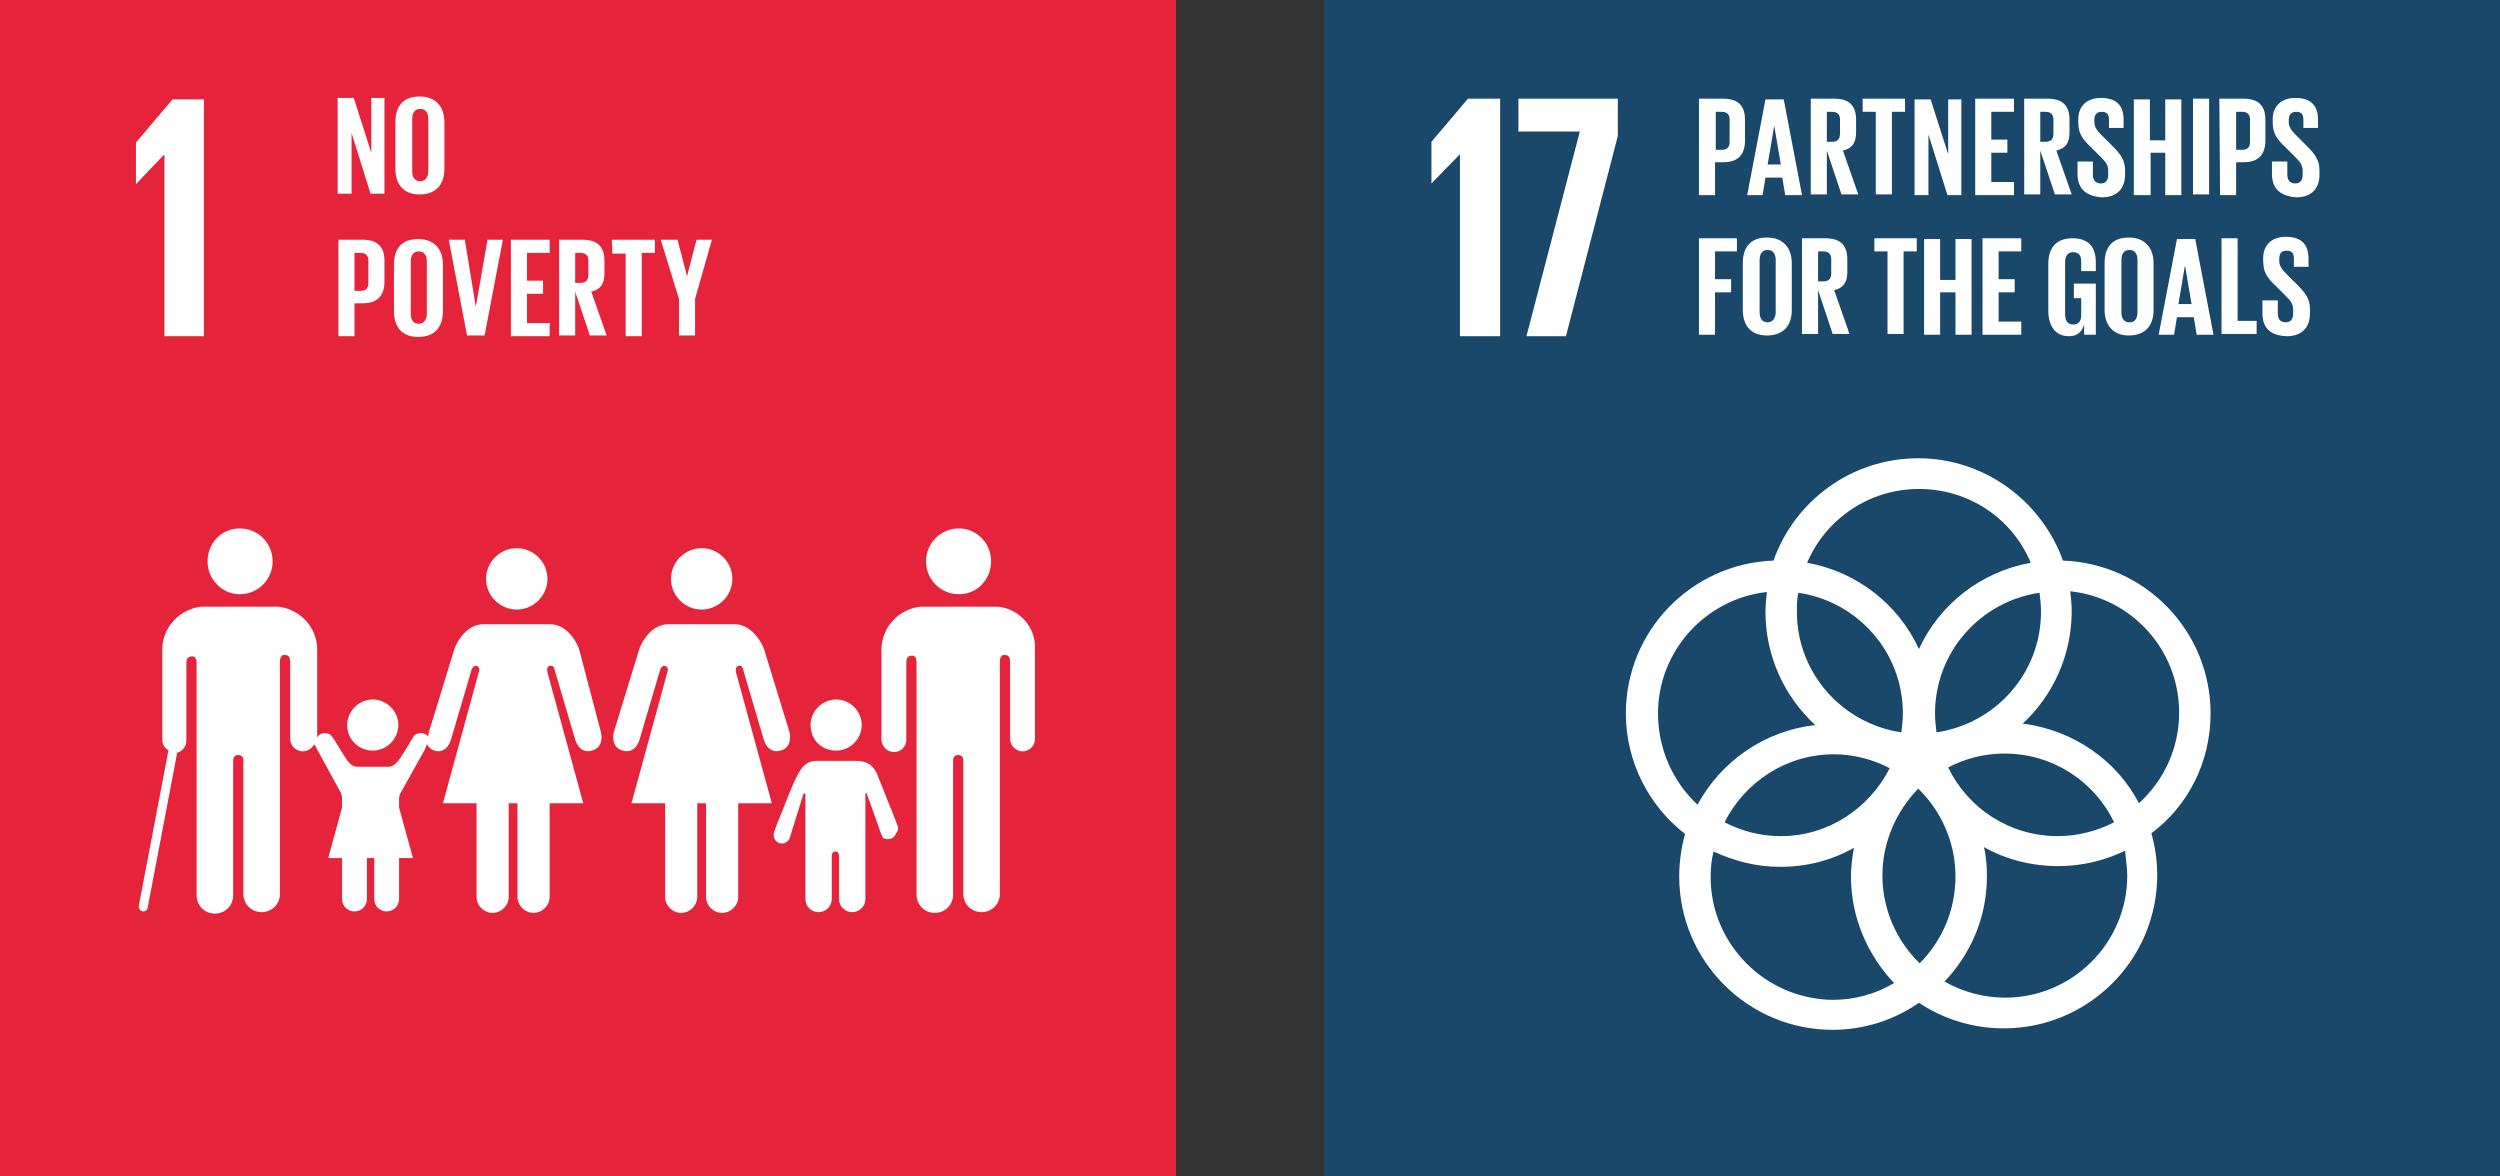
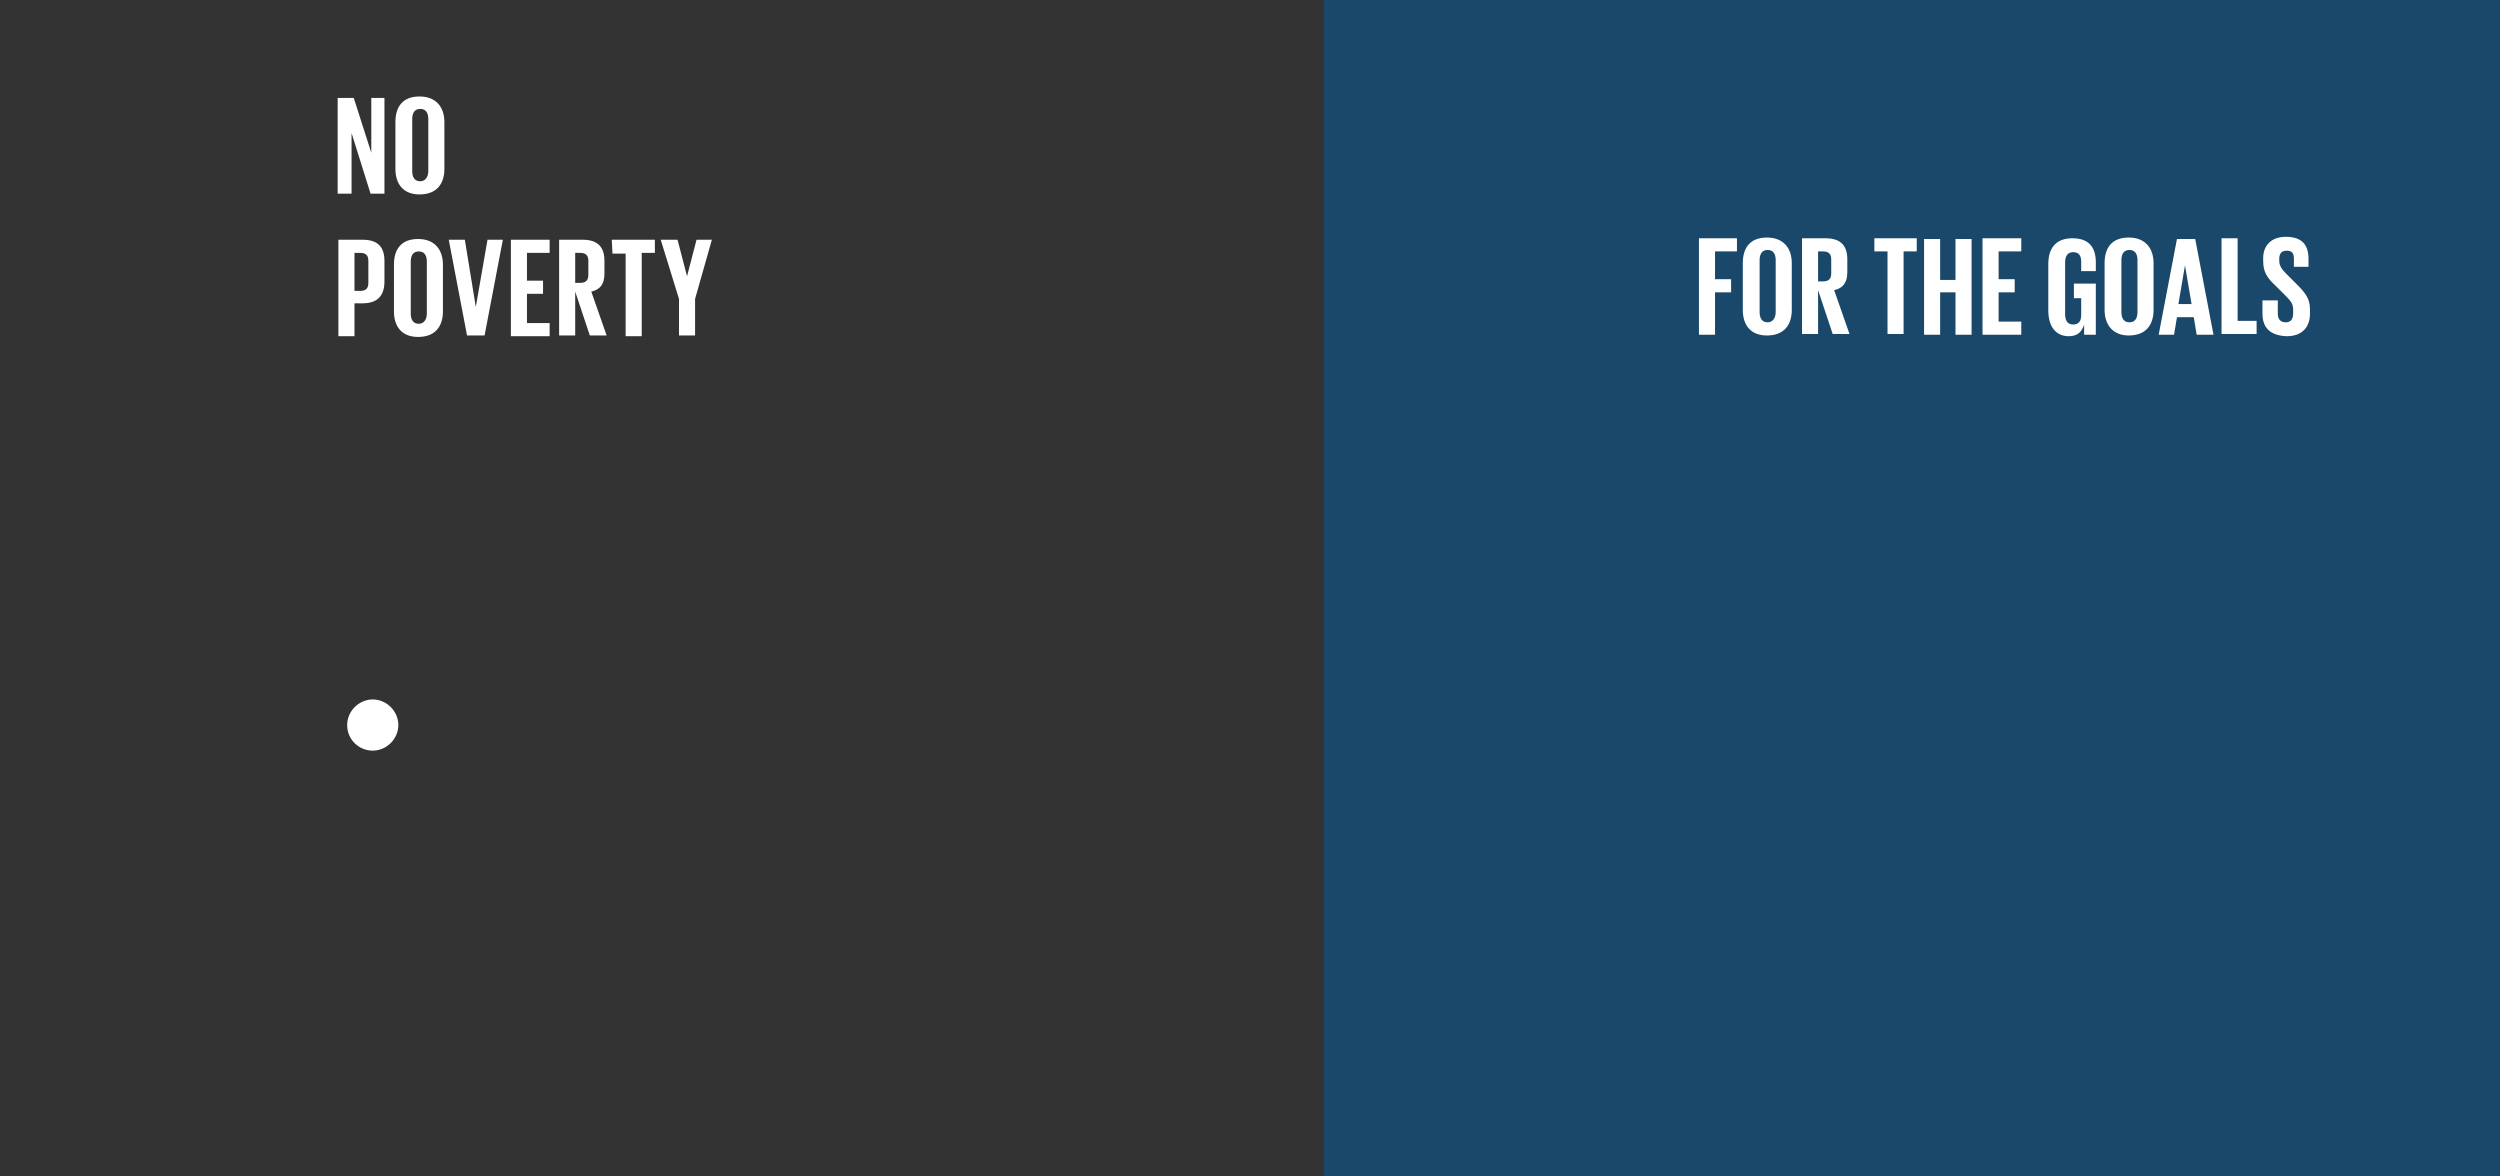
<svg xmlns="http://www.w3.org/2000/svg" version="1.1" id="Layer_1" x="0px" y="0px" viewBox="0 0 342.05 160.9" style="enable-background:new 0 0 342.05 160.9;" xml:space="preserve">
  <rect x="0" y="0" width="342.05" height="160.9" fill="#333333" stroke="none" />
  <style type="text/css">
	.st0{fill:#19486A;}
	.st1{fill:#FFFFFF;}
	.st2{fill:#E5243B;}
</style>
  <g>
    <path class="st0" d="M181.15,0h160.9v160.9h-160.9V0z" />
-     <path class="st1" d="M205.25,13.5V46h-5.5V21.1l-3.9,4v-5.7l5-5.9L205.25,13.5z M207.75,13.5h13.6v5.1l-7.1,27.4h-5.4l7.3-28h-8.4   L207.75,13.5z M302.45,97.6c0-11.3-9-20.5-20.2-20.9c-2.9-8.1-10.7-14-19.8-14s-16.9,5.8-19.8,14c-11.2,0.4-20.2,9.6-20.2,20.9   c0,6.7,3.2,12.7,8.1,16.5c-0.5,1.8-0.8,3.8-0.8,5.8c0,11.6,9.4,21,21,21c4.4,0,8.5-1.4,11.8-3.7c3.3,2.2,7.3,3.5,11.6,3.5   c11.6,0,21-9.4,21-21c0-2-0.3-3.9-0.8-5.7C299.35,110.3,302.45,104.3,302.45,97.6 M279.25,83.7c0,8.4-6.2,15.3-14.3,16.5   c-0.1-0.8-0.2-1.7-0.2-2.6c0-8.4,6.2-15.3,14.3-16.5C279.15,81.9,279.25,82.8,279.25,83.7 M262.65,131.8c-3.1-3-5.1-7.3-5.1-12   c0-4.6,1.9-8.8,4.9-11.9c3.1,3,5.1,7.3,5.1,12S265.65,128.8,262.65,131.8 M246.05,81.1c8.1,1.2,14.3,8.1,14.3,16.5   c0,0.9-0.1,1.7-0.2,2.6c-8.1-1.2-14.3-8.1-14.3-16.5C245.85,82.8,245.85,81.9,246.05,81.1 M258.55,105.1c-2.8,5.5-8.4,9.3-14.9,9.3   c-2.8,0-5.4-0.7-7.7-1.9c2.8-5.5,8.4-9.3,15-9.3C253.55,103.2,256.25,103.9,258.55,105.1 M266.55,105c2.3-1.2,4.9-1.9,7.7-1.9   c6.6,0,12.3,3.8,15,9.4c-2.3,1.2-5,1.9-7.7,1.9C274.95,114.4,269.25,110.6,266.55,105 M262.55,66.9c6.9,0,12.8,4.1,15.3,10.1   c-6.8,1.2-12.5,5.7-15.3,11.8c-2.8-6.1-8.5-10.6-15.3-11.8C249.75,71.1,255.65,66.9,262.55,66.9 M226.85,97.6   c0-8.6,6.6-15.7,14.9-16.6c-0.1,0.9-0.2,1.8-0.2,2.7c0,6.1,2.6,11.6,6.8,15.5c-7,0.8-12.9,5-16.1,10.9   C228.95,107,226.85,102.6,226.85,97.6 M234.05,120c0-1.2,0.1-2.3,0.4-3.5c2.8,1.3,5.8,2.1,9.1,2.1c3.7,0,7.1-0.9,10.1-2.6   c-0.2,1.2-0.4,2.5-0.4,3.9c0,5.7,2.3,10.8,5.9,14.6c-2.5,1.5-5.4,2.3-8.4,2.3C241.55,136.7,234.05,129.2,234.05,120 M291.05,119.8   c0,9.2-7.5,16.7-16.7,16.7c-3,0-5.8-0.8-8.3-2.2c3.6-3.8,5.8-8.8,5.8-14.4c0-1.4-0.1-2.7-0.4-4c3,1.7,6.5,2.6,10.2,2.6   c3.3,0,6.4-0.8,9.1-2.1C290.85,117.6,291.05,118.7,291.05,119.8 M276.75,99c4.1-3.8,6.7-9.3,6.7-15.4c0-0.9-0.1-1.8-0.2-2.7   c8.4,0.9,14.9,8,14.9,16.6c0,4.9-2.1,9.3-5.5,12.4C289.65,104.1,283.75,99.9,276.75,99" />
    <g>
-       <path class="st1" d="M232.45,13.5h3.3c2.2,0,3,1.1,3,2.9v2.8c0,1.8-0.8,3-3,3h-1.1v4.5h-2.2V13.5z M234.75,15.3v5.2h0.8    c0.8,0,1.1-0.4,1.1-1.1v-3c0-0.7-0.3-1.1-1.1-1.1L234.75,15.3L234.75,15.3z M239.05,26.7l2.5-13.1h2.5l2.5,13.1h-2.3l-0.4-2.4    h-2.3l-0.4,2.4H239.05z M241.85,22.5h1.8l-0.9-5.3L241.85,22.5L241.85,22.5z M249.95,20.6v6h-2.2V13.5h3.2c2.2,0,3,1.1,3,2.9v1.7    c0,1.4-0.5,2.2-1.8,2.5l2.1,6h-2.3L249.95,20.6L249.95,20.6z M249.95,15.3v4.1h0.7c0.8,0,1.1-0.4,1.1-1.1v-1.9    c0-0.7-0.3-1.1-1.1-1.1C250.65,15.3,249.95,15.3,249.95,15.3z M254.75,13.5h5.9v1.8h-1.8v11.3h-2.2V15.3h-1.8v-1.8H254.75    L254.75,13.5z M263.85,18.4v8.3h-1.9V13.6h2.2l2.4,7.5v-7.5h1.8v13.1h-1.9L263.85,18.4z M270.25,13.5h5.3v1.8h-3.1v3.8h2.2v1.8    h-2.2v4h3.1v1.8h-5.3V13.5L270.25,13.5z M279.15,20.6v6h-2.2V13.5h3.2c2.2,0,3,1.1,3,2.9v1.7c0,1.4-0.5,2.2-1.8,2.5l2.1,6h-2.3    L279.15,20.6L279.15,20.6z M279.15,15.3v4.1h0.7c0.8,0,1.1-0.4,1.1-1.1v-1.9c0-0.7-0.3-1.1-1.1-1.1    C279.85,15.3,279.15,15.3,279.15,15.3z M284.25,23.8v-1.7h2.1v1.8c0,0.7,0.3,1.2,1.1,1.2c0.7,0,1-0.5,1-1.2v-0.5    c0-0.8-0.3-1.2-1-1.9l-1.3-1.3c-1.3-1.2-1.8-2-1.8-3.5v-0.4c0-1.6,1-2.9,3.1-2.9c2.2,0,3.1,1.1,3.1,3v1.1h-2v-1.1    c0-0.8-0.3-1.1-1-1.1c-0.6,0-1,0.3-1,1.1v0.3c0,0.7,0.4,1.2,1,1.8l1.4,1.4c1.2,1.2,1.8,2,1.8,3.4v0.6c0,1.8-1,3.1-3.2,3.1    C285.15,26.8,284.25,25.6,284.25,23.8L284.25,23.8z M296.35,20.9h-2.1v5.8h-2.3V13.6h2.2v5.6h2.1v-5.6h2.2v13.1h-2.2v-5.8    L296.35,20.9L296.35,20.9z M300.05,13.5h2.2v13.1h-2.2V13.5z M303.65,13.5h3.3c2.2,0,3,1.1,3,2.9v2.8c0,1.8-0.8,3-3,3h-1v4.5h-2.2    L303.65,13.5z M305.95,15.3v5.2h0.8c0.8,0,1.1-0.4,1.1-1.1v-3c0-0.7-0.3-1.1-1.1-1.1L305.95,15.3L305.95,15.3z M310.85,23.8v-1.7    h2.1v1.8c0,0.7,0.3,1.2,1.1,1.2c0.7,0,1-0.5,1-1.2v-0.5c0-0.8-0.3-1.2-1-1.9l-1.3-1.3c-1.3-1.2-1.8-2-1.8-3.5v-0.4    c0-1.6,1-2.9,3.1-2.9c2.2,0,3.1,1.1,3.1,3v1.1h-2v-1.1c0-0.8-0.3-1.1-1-1.1c-0.6,0-1,0.3-1,1.1v0.3c0,0.7,0.4,1.2,1,1.8l1.4,1.4    c1.2,1.2,1.8,2,1.8,3.4v0.6c0,1.8-1,3.1-3.2,3.1C311.75,26.8,310.85,25.6,310.85,23.8L310.85,23.8z" />
-     </g>
+       </g>
    <g>
      <path class="st1" d="M232.45,32.6h5.2v1.8h-3v3.8h2.2V40h-2.2v5.8h-2.2V32.6L232.45,32.6z M238.45,42.4V36c0-2.1,1-3.5,3.3-3.5    s3.4,1.5,3.4,3.5v6.4c0,2-1,3.5-3.4,3.5C239.45,45.9,238.45,44.4,238.45,42.4z M242.95,42.7v-7.1c0-0.8-0.3-1.4-1.1-1.4    s-1.1,0.6-1.1,1.4v7.1c0,0.8,0.3,1.4,1.1,1.4C242.55,44.1,242.95,43.5,242.95,42.7z M248.75,39.7v6h-2.2V32.6h3.2    c2.2,0,3,1.1,3,2.9v1.7c0,1.4-0.5,2.2-1.8,2.5l2.1,6h-2.3L248.75,39.7L248.75,39.7z M248.75,34.4v4.1h0.7c0.8,0,1.1-0.4,1.1-1.1    v-1.9c0-0.7-0.3-1.1-1.1-1.1H248.75z M256.35,32.6h5.9v1.8h-1.8v11.3h-2.2V34.4h-1.8v-1.8L256.35,32.6L256.35,32.6z M267.55,40    h-2.1v5.8h-2.2V32.7h2.2v5.6h2.1v-5.6h2.2v13.1h-2.2V40z M271.25,32.6h5.3v1.8h-3.1v3.8h2.2V40h-2.2v4h3.1v1.8h-5.3V32.6    L271.25,32.6z M283.65,38.8h3.1v7h-1.6v-1.4c-0.3,1-0.9,1.6-2.1,1.6c-1.9,0-2.8-1.5-2.8-3.5v-6.4c0-2.1,1-3.5,3.3-3.5    c2.4,0,3.2,1.4,3.2,3.3v1.2h-2v-1.3c0-0.8-0.3-1.3-1.1-1.3s-1.1,0.6-1.1,1.4V43c0,0.8,0.3,1.4,1.1,1.4c0.7,0,1.1-0.4,1.1-1.3v-2.3    h-1v-2L283.65,38.8L283.65,38.8z M287.95,42.4V36c0-2.1,1-3.5,3.3-3.5s3.4,1.5,3.4,3.5v6.4c0,2-1,3.5-3.4,3.5    C289.05,45.9,287.95,44.4,287.95,42.4z M292.45,42.7v-7.1c0-0.8-0.3-1.4-1.1-1.4s-1.1,0.6-1.1,1.4v7.1c0,0.8,0.3,1.4,1.1,1.4    S292.45,43.5,292.45,42.7z M295.35,45.8l2.5-13.1h2.5l2.5,13.1h-2.3l-0.4-2.4h-2.3l-0.4,2.4C297.45,45.8,295.35,45.8,295.35,45.8z     M298.05,41.6h1.8l-0.9-5.3L298.05,41.6L298.05,41.6z M303.95,32.6h2.2v11.3h2.6v1.8h-4.8L303.95,32.6L303.95,32.6z M309.55,42.9    v-1.8h2.1v1.8c0,0.7,0.3,1.2,1.1,1.2c0.7,0,1-0.5,1-1.2v-0.5c0-0.8-0.3-1.2-1-1.9l-1.3-1.3c-1.3-1.2-1.8-2-1.8-3.5v-0.4    c0-1.6,1-2.9,3.1-2.9c2.2,0,3.1,1.1,3.1,3v1.1h-2v-1.1c0-0.8-0.3-1.1-1-1.1c-0.6,0-1,0.3-1,1.1v0.3c0,0.7,0.4,1.2,1,1.8l1.4,1.4    c1.2,1.2,1.8,2,1.8,3.4v0.6c0,1.8-1,3.1-3.2,3.1C310.45,45.9,309.55,44.7,309.55,42.9L309.55,42.9z" />
    </g>
  </g>
  <g>
-     <path class="st2" d="M0,0h160.9v160.9H0V0z" />
    <g>
-       <path class="st1" d="M22.4,21.2h0.1V46h5.4V13.6h-4.3l-5,5.9v5.7L22.4,21.2z M131.2,81.3c2.5,0,4.4-2,4.4-4.5s-2-4.5-4.4-4.5    c-2.5,0-4.5,2-4.5,4.5S128.7,81.3,131.2,81.3z M136.4,83H126c-3,0.3-5.4,2.8-5.4,5.9v12.3c0,0.9,0.8,1.7,1.7,1.7    c1,0,1.7-0.8,1.7-1.7V90.6c0-0.4,0.1-0.9,0.8-0.9c0.5,0,0.6,0.5,0.6,0.9v31.8c0,1.4,1.1,2.5,2.5,2.5s2.5-1.1,2.5-2.5V104    c0-0.2,0.1-0.7,0.7-0.7s0.7,0.5,0.7,0.7v18.3c0,1.4,1.1,2.5,2.5,2.5s2.5-1.1,2.5-2.5V90.5c0-0.3,0.1-0.9,0.6-0.9    c0.7,0,0.8,0.5,0.8,0.9v10.6c0,0.9,0.8,1.7,1.7,1.7c1,0,1.7-0.8,1.7-1.7V88.9C141.8,85.8,139.4,83.2,136.4,83L136.4,83z M96,83.4    c2.3,0,4.2-1.9,4.2-4.2c0-2.3-1.9-4.2-4.2-4.2s-4.2,1.9-4.2,4.2S93.7,83.4,96,83.4z M101,91.1c0.6-0.2,0.7,0.6,0.7,0.6l2.8,9.5    c0,0,0.5,2,2.3,1.5s1.2-2.6,1.2-2.6l-3.5-11.4c0,0-1.3-3.3-4-3.3h-9c-2.8,0-4,3.3-4,3.3L84,100.1c0,0-0.6,2.1,1.2,2.6    s2.3-1.5,2.3-1.5l2.8-9.5c0,0,0.2-0.7,0.7-0.6c0.6,0.2,0.3,0.9,0.3,0.9l-4.9,17.9H91v12.8c0,1.2,1,2.2,2.2,2.2s2.2-1,2.2-2.2    v-12.8h1.2v12.8c0,1.2,1,2.2,2.2,2.2s2.2-1,2.2-2.2v-12.8h4.6L100.7,92C100.7,92,100.5,91.3,101,91.1L101,91.1z M70.7,83.4    c2.3,0,4.2-1.9,4.2-4.2c0-2.3-1.9-4.2-4.2-4.2s-4.2,1.9-4.2,4.2S68.4,83.4,70.7,83.4z M79.2,88.7c0,0-1.2-3.3-4-3.3h-9    c-2.8,0-4,3.3-4,3.3l-3.5,11.4c0,0-0.1,0.3-0.1,0.7c-0.2-0.3-0.6-0.5-1-0.5c-0.5,0-0.9,0.2-1.1,0.6c-0.1,0.1-1.7,3-2.3,3.5    c-0.6,0.6-1.1,0.5-1.1,0.5h-4.2c0,0-0.5,0.1-1.1-0.5c-0.5-0.5-2.2-3.5-2.3-3.5c-0.2-0.4-0.6-0.6-1.1-0.6c-0.4,0-0.8,0.2-1,0.6v-12    c0-3.1-2.4-5.6-5.4-5.9H27.6c-3,0.3-5.4,2.8-5.4,5.9v12.3c0,0.7,0.4,1.2,0.9,1.5c0,0-0.1,0.1-0.1,0.2l-4,21    c-0.1,0.4,0.2,0.7,0.5,0.8h0.1c0.3,0,0.6-0.2,0.6-0.5l4-21V103c0.8-0.2,1.3-0.9,1.3-1.7V90.7c0-0.4,0.1-0.9,0.8-0.9    c0.5,0,0.6,0.5,0.6,0.9v31.8c0,1.4,1.1,2.5,2.5,2.5s2.5-1.1,2.5-2.5V104c0-0.2,0.1-0.7,0.7-0.7s0.7,0.5,0.7,0.7v18.3    c0,1.4,1.1,2.5,2.5,2.5s2.5-1.1,2.5-2.5V90.5c0-0.3,0.1-0.9,0.6-0.9c0.7,0,0.8,0.5,0.8,0.9v10.6c0,0.9,0.8,1.7,1.7,1.7    c0.7,0,1.3-0.4,1.6-1c0,0.1,0.1,0.2,0.1,0.2l3.5,6.4c0,0,0.2,0.4,0.2,0.8v1.3l-1.9,6.9h1.9v5.6c0,1,0.8,1.7,1.7,1.7    c1,0,1.7-0.8,1.7-1.7v-5.4v-0.2h1v5.6c0,1,0.8,1.7,1.7,1.7c1,0,1.7-0.8,1.7-1.7v-5.6h1.9l-1.9-6.9v-1.2c0-0.4,0.2-0.8,0.2-0.8    l3.3-5.9c0,0,0.2-0.4,0.3-0.8c0.2,0.4,0.5,0.7,1,0.9c1.8,0.5,2.3-1.5,2.3-1.5l2.8-9.5c0,0,0.2-0.7,0.7-0.6    c0.6,0.2,0.3,0.9,0.3,0.9l-4.9,17.9h4.6v12.8c0,1.2,1,2.2,2.2,2.2s2.2-1,2.2-2.2v-12.8h1.2v12.8c0,1.2,1,2.2,2.2,2.2    s2.2-1,2.2-2.2v-12.8h4.6L74.9,92c0,0-0.2-0.8,0.3-0.9c0.6-0.2,0.7,0.6,0.7,0.6l2.8,9.5c0,0,0.5,2,2.3,1.5s1.2-2.6,1.2-2.6    L79.2,88.7z M114.4,102.7c1.9,0,3.5-1.6,3.5-3.5s-1.6-3.5-3.5-3.5s-3.5,1.6-3.5,3.5C110.9,101.2,112.4,102.7,114.4,102.7z     M122.7,112.7c0-0.1-2.2-5.5-2.5-6.3c-0.8-2.3-2.2-2.3-3.6-2.3h-2.2h-2.7c-1.8,0.1-2.4,1-4.4,6.2c-0.3,0.7-1.3,3.2-1.3,3.3    c-0.2,0.4-0.3,1.3,0.5,1.7c1,0.4,1.5-0.5,1.5-0.5l1.9-6.1c0,0,0.3-0.4,0.3,0V123c0,1,0.8,1.8,1.8,1.8s1.8-0.8,1.8-1.8v-5.7    c0,0-0.1-0.8,0.5-0.8s0.5,0.8,0.5,0.8v5.7c0,1,0.8,1.8,1.8,1.8s1.8-0.8,1.8-1.8v-14.3c0-0.4,0.2-0.1,0.2-0.1l1.5,4.2    c0,0,0.6,1.9,0.8,1.9c0.7,0.3,1.5,0,1.7-0.7C123,113.6,122.9,113.1,122.7,112.7L122.7,112.7z M32.8,81.3c2.5,0,4.5-2,4.5-4.5    s-2-4.5-4.5-4.5s-4.4,2-4.4,4.5S30.4,81.3,32.8,81.3z" />
      <path class="st1" d="M51,102.7c1.9,0,3.5-1.6,3.5-3.5s-1.6-3.5-3.5-3.5s-3.5,1.6-3.5,3.5C47.5,101.2,49.1,102.7,51,102.7z     M48.1,18.2v8.3h-1.9V13.4h2.2l2.4,7.5v-7.5h1.8v13.1h-1.9L48.1,18.2z M54.1,23.1v-6.4c0-2.1,1-3.5,3.3-3.5s3.4,1.5,3.4,3.5v6.4    c0,2-1,3.5-3.4,3.5C55.1,26.6,54.1,25.1,54.1,23.1z M58.6,23.4v-7.1c0-0.8-0.3-1.4-1.1-1.4s-1.1,0.6-1.1,1.4v7.1    c0,0.8,0.3,1.4,1.1,1.4C58.2,24.8,58.6,24.2,58.6,23.4z M46.3,32.8h3.3c2.2,0,3,1.1,3,2.9v2.8c0,1.8-0.8,3-3,3h-1.1V46h-2.2V32.8z     M48.5,34.6v5.2h0.8c0.8,0,1.1-0.4,1.1-1.1v-3c0-0.7-0.3-1.1-1.1-1.1L48.5,34.6L48.5,34.6z M53.9,42.6v-6.4c0-2.1,1-3.5,3.3-3.5    s3.4,1.5,3.4,3.5v6.4c0,2-1,3.5-3.4,3.5C54.9,46.1,53.9,44.6,53.9,42.6z M58.4,42.9v-7.1c0-0.8-0.3-1.4-1.1-1.4s-1.1,0.6-1.1,1.4    v7.1c0,0.8,0.3,1.4,1.1,1.4C58,44.3,58.4,43.7,58.4,42.9z M68.8,32.8l-2.5,13.1h-2.4l-2.5-13.1h2.2l1.5,9.2l1.6-9.2H68.8    L68.8,32.8z M69.9,32.8h5.3v1.8h-3.1v3.8h2.2v1.8h-2.2v4h3.1V46h-5.3V32.8L69.9,32.8z M78.7,39.9v6h-2.2V32.8h3.2    c2.2,0,3,1.1,3,2.9v1.7c0,1.4-0.5,2.2-1.8,2.5l2.1,6h-2.3L78.7,39.9L78.7,39.9z M78.7,34.6v4.1h0.7c0.8,0,1.1-0.4,1.1-1.1v-1.9    c0-0.7-0.3-1.1-1.1-1.1H78.7z M83.7,32.8h5.9v1.8h-1.8V46h-2.2V34.7h-1.8L83.7,32.8L83.7,32.8z M95.1,40.9v5h-2.2v-5l-2.5-8.1h2.3    l1.3,5l1.3-5h2.1L95.1,40.9L95.1,40.9z" />
    </g>
  </g>
</svg>